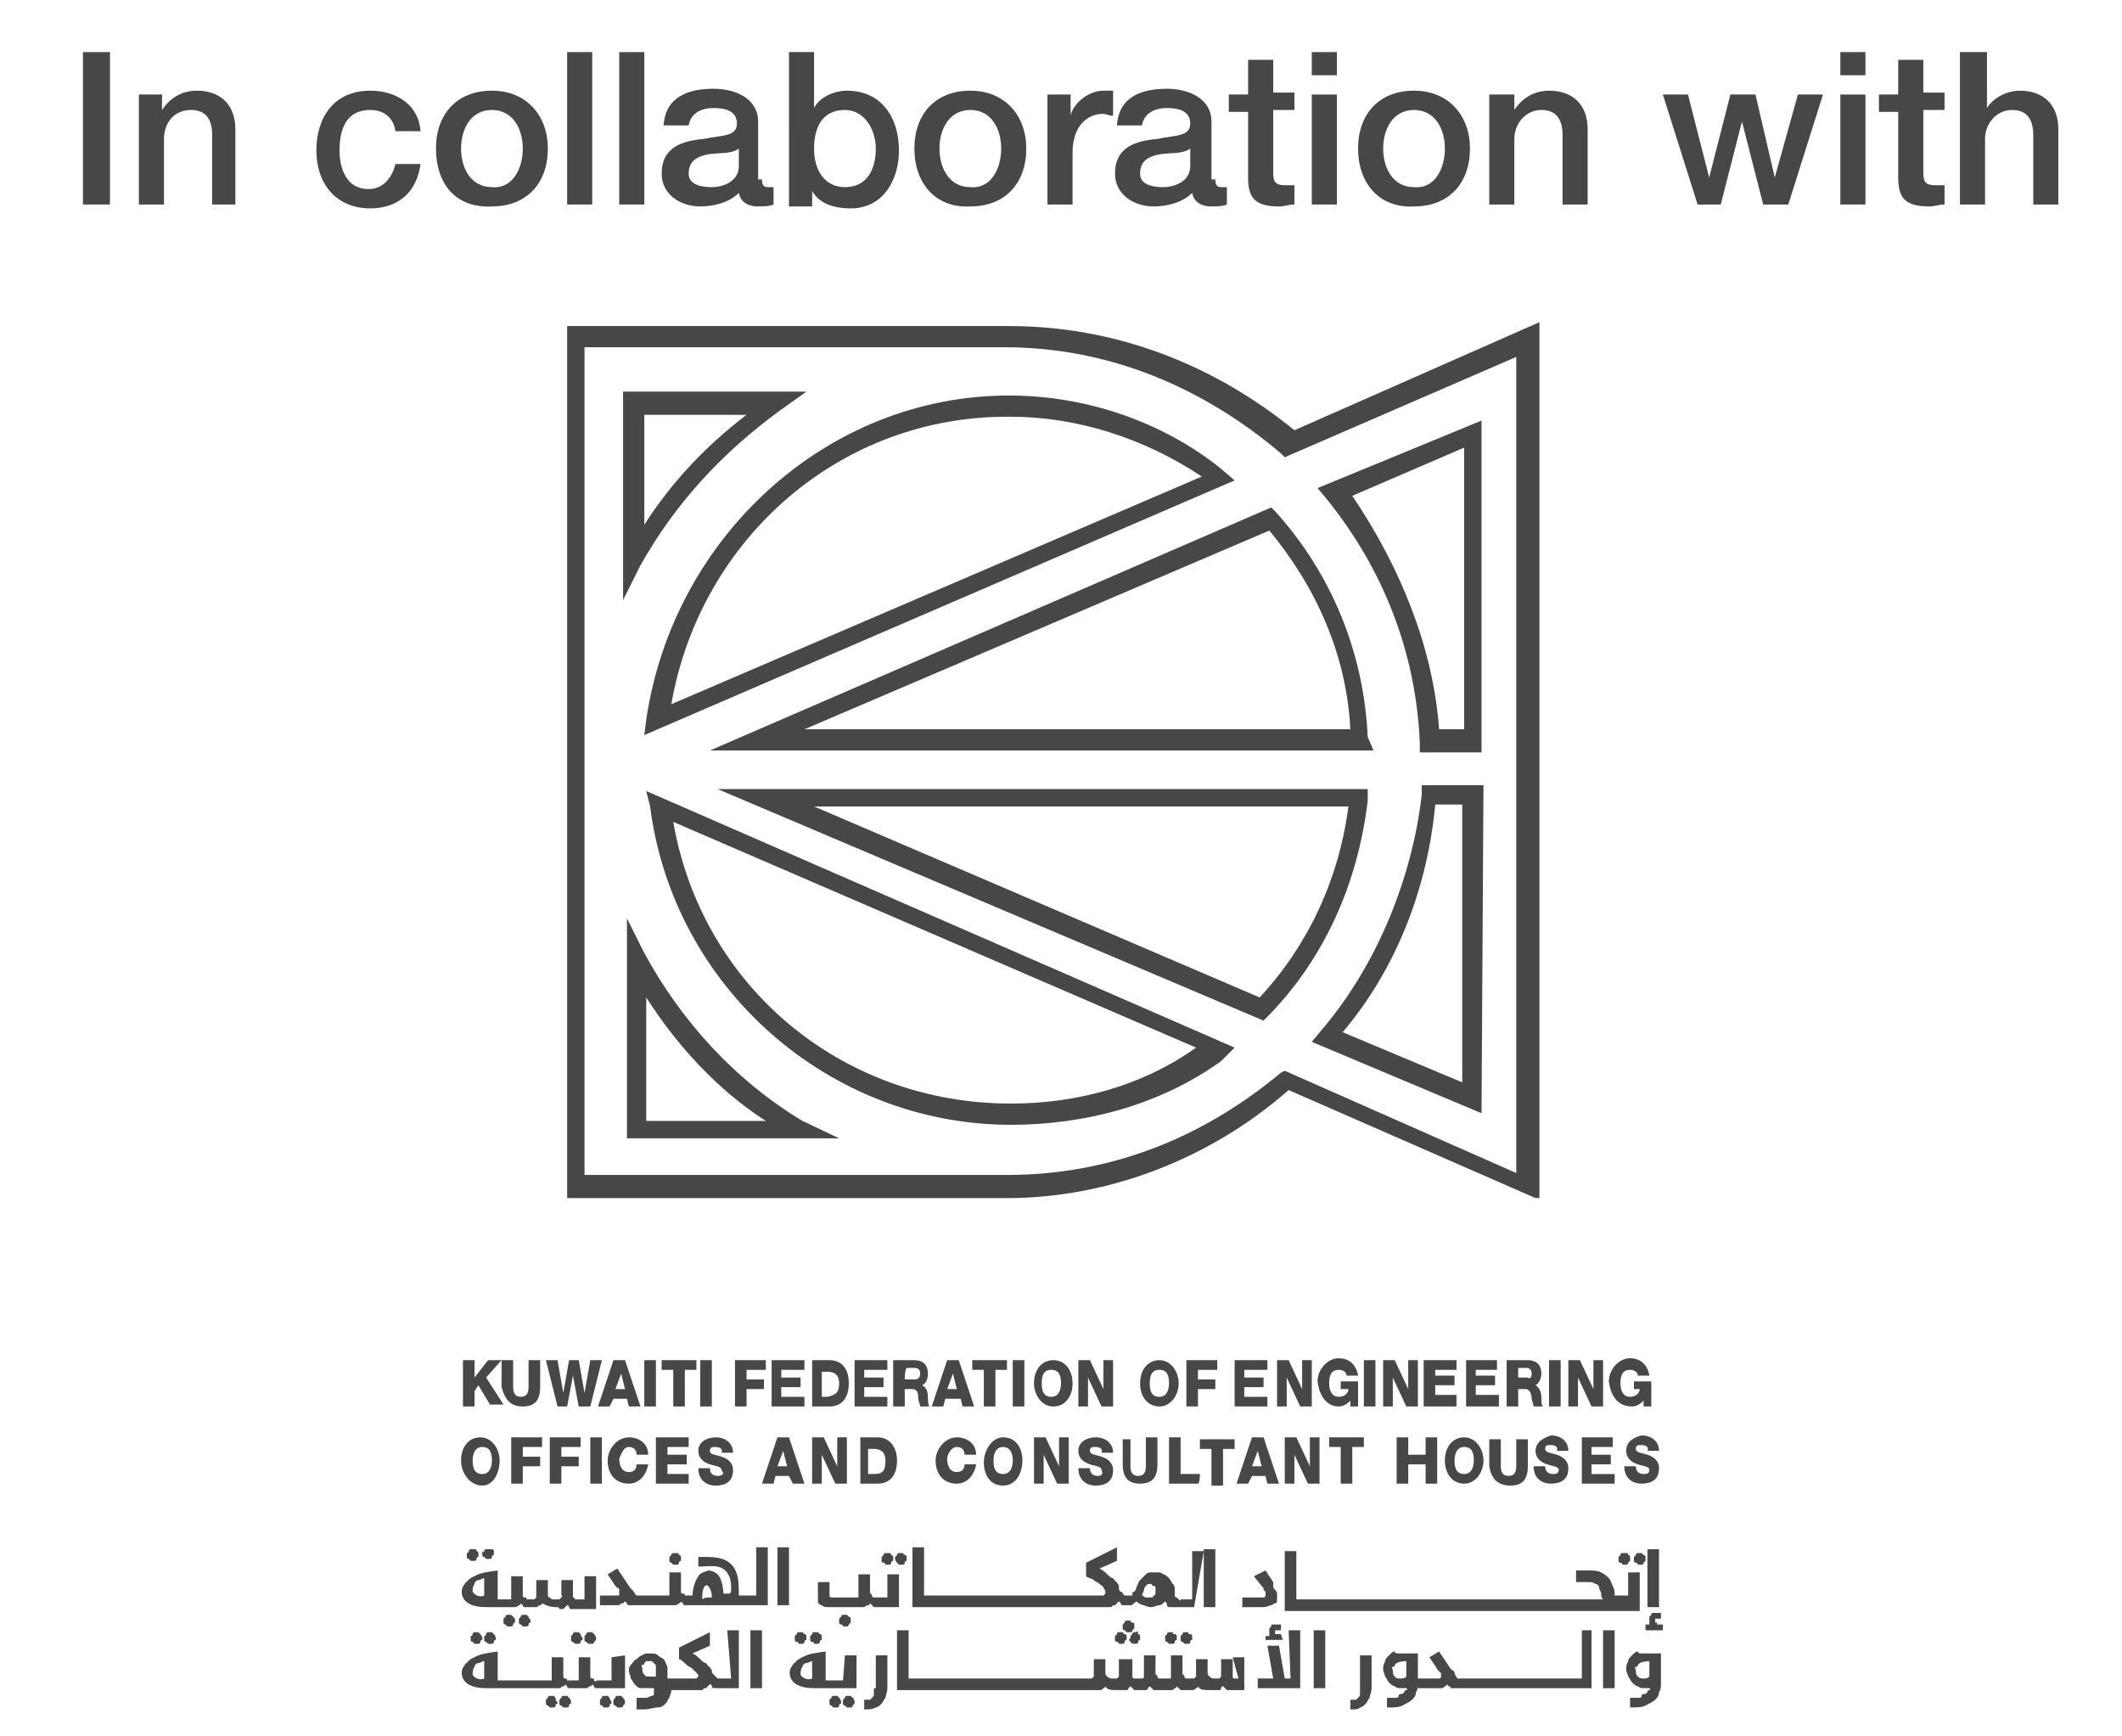
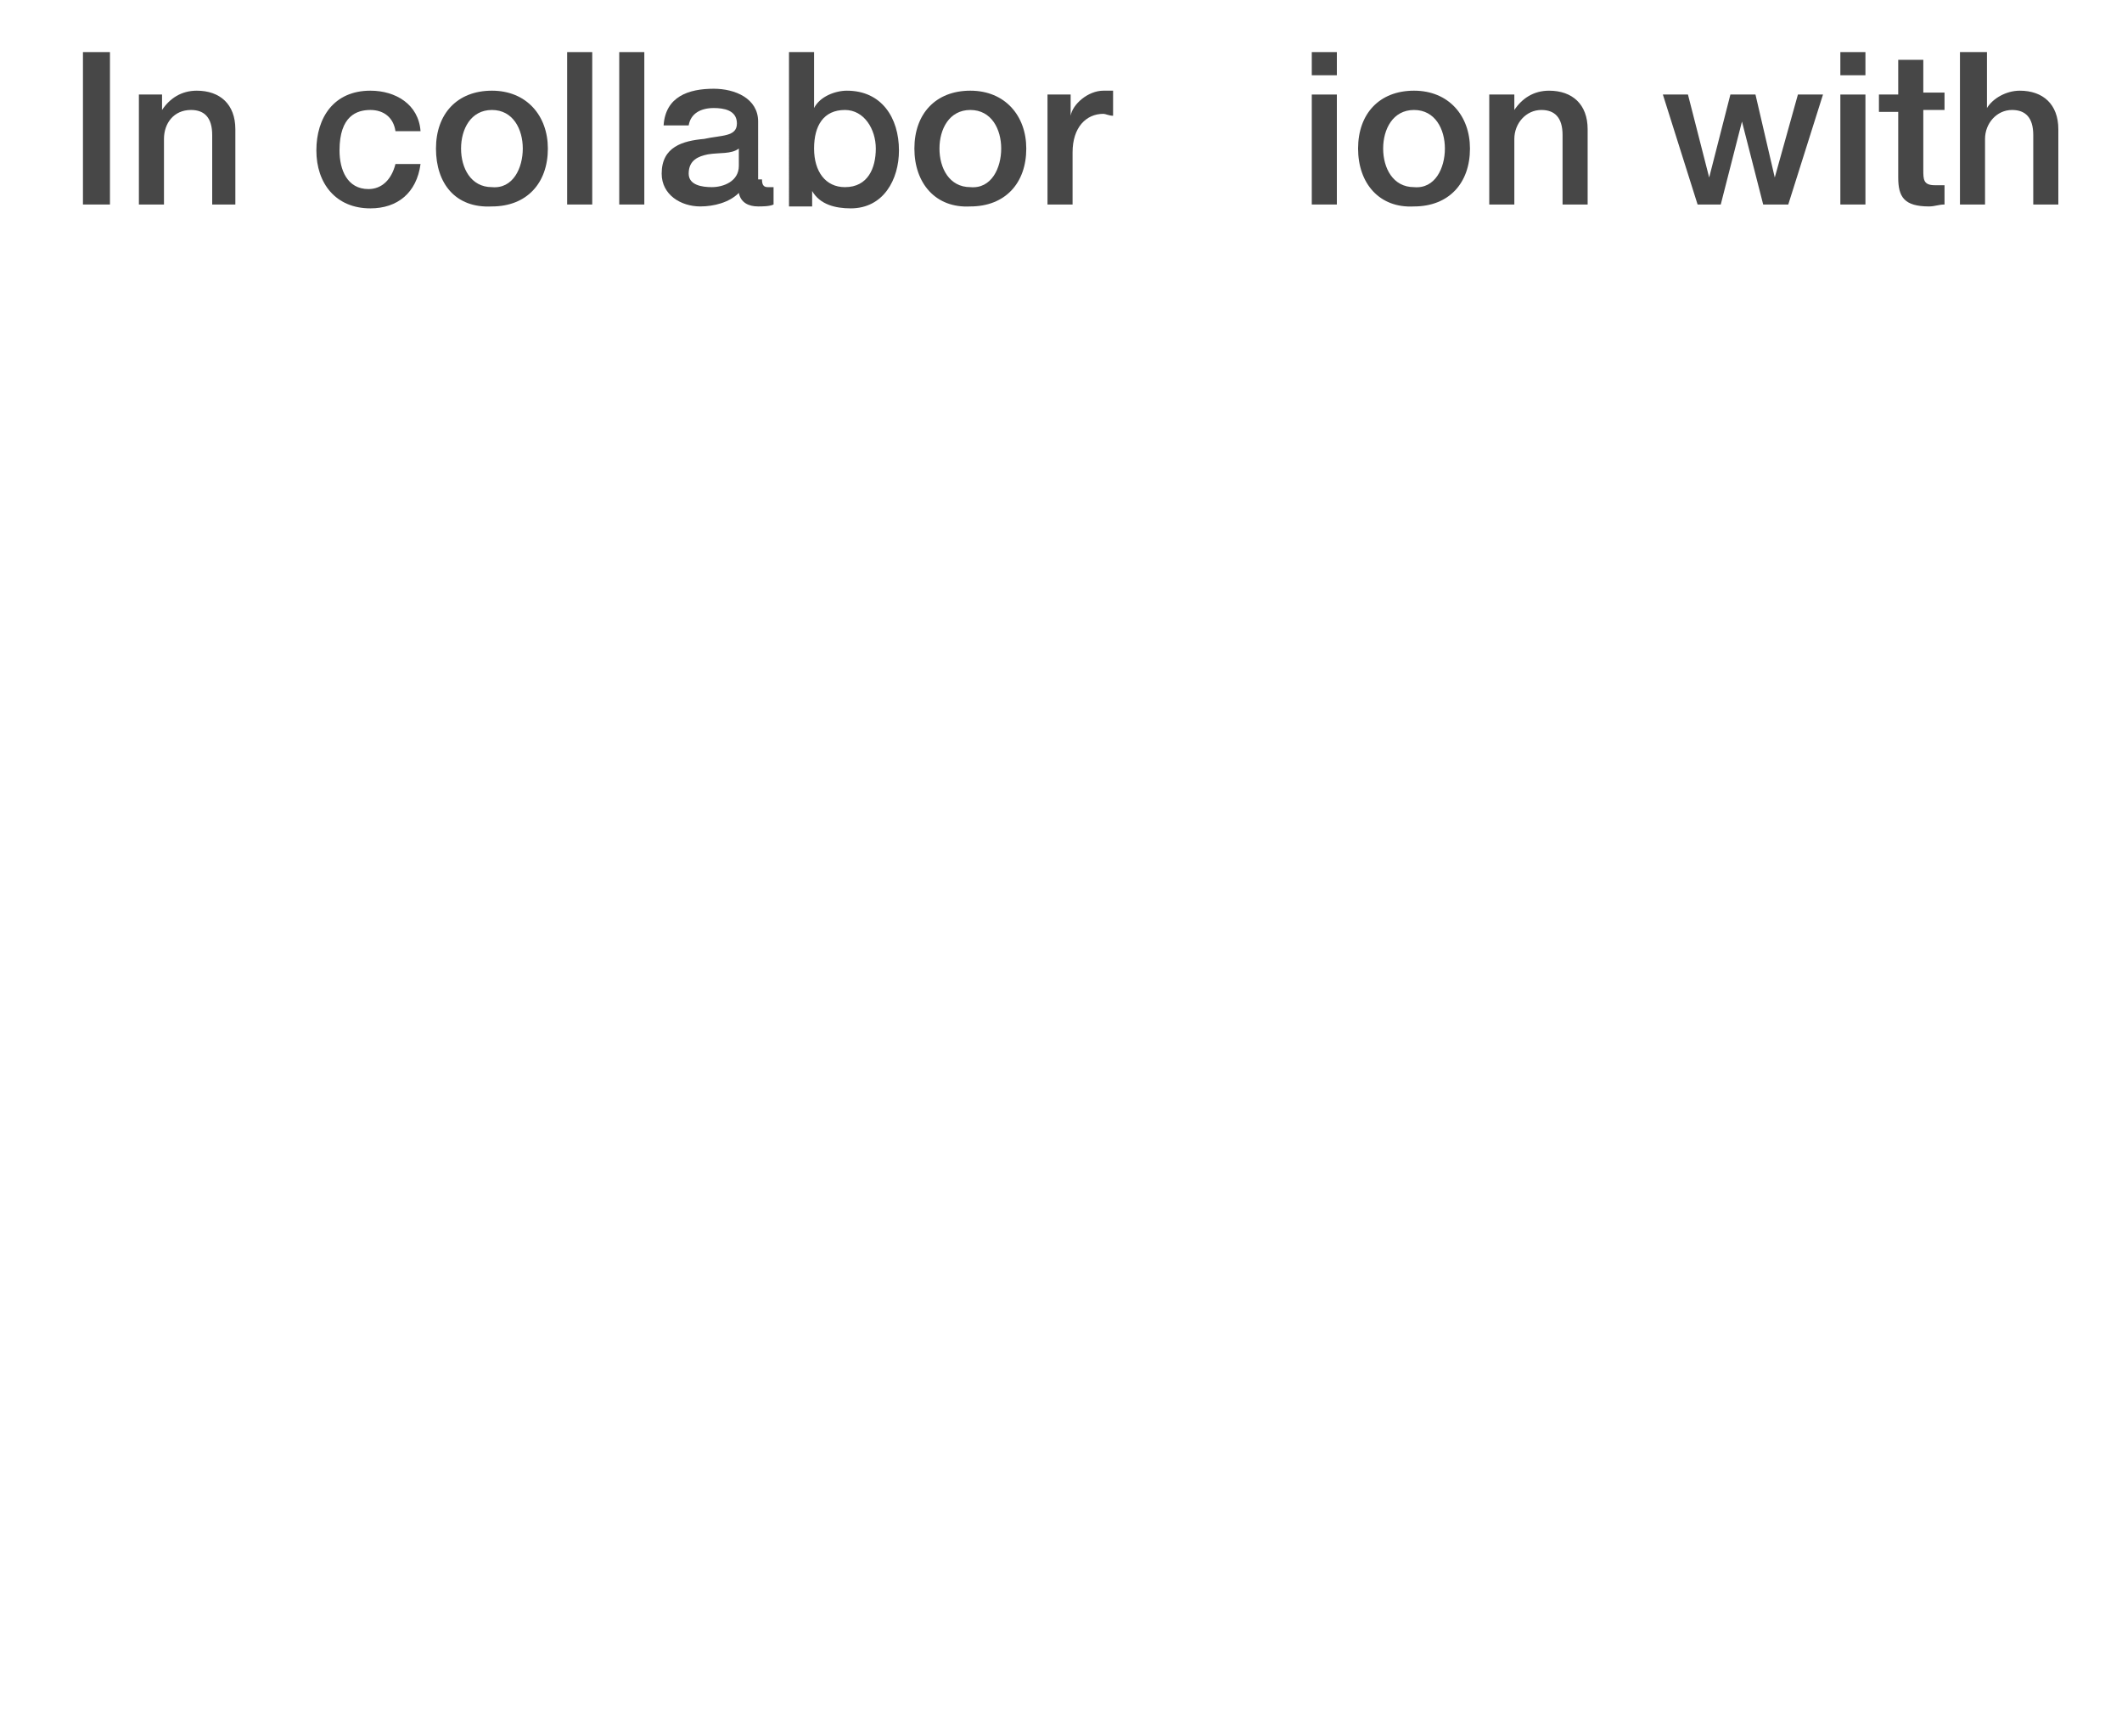
<svg xmlns="http://www.w3.org/2000/svg" version="1.1" id="Layer_1" x="0px" y="0px" viewBox="0 0 110 90" style="enable-background:new 0 0 110 90;" xml:space="preserve">
  <style type="text/css">
	.st0{fill:#474748;}
	.st1{fill:#474747;}
</style>
-   <path class="st0" d="M24.5,72.9H24v-2.4h0.6v0.9l0.7-0.9h0.7l-0.8,0.9l0.9,1.4h-0.7l-0.6-1l-0.2,0.3V72.9z M27.1,72.9  c0.6,0,0.9-0.3,0.9-1v-1.4h-0.6v1.4c0,0.3-0.1,0.5-0.4,0.5s-0.4-0.2-0.4-0.5v-1.4h-0.6v1.4C26.2,72.6,26.5,72.9,27.1,72.9z   M29.4,72.9l0.3-1.6h0l0.3,1.6h0.6l0.6-2.4h-0.6l-0.3,1.7h0L30,70.5h-0.5l-0.3,1.7h0l-0.3-1.7h-0.6l0.6,2.4H29.4z M31.6,72.9h-0.6  l0.8-2.4h0.6l0.8,2.4h-0.6l-0.1-0.4h-0.7L31.6,72.9z M31.9,72h0.5l-0.2-0.8h0L31.9,72z M34,70.5h-0.6v2.4H34  C34,72.9,34,70.5,34,70.5z M36.1,70.5h-1.8V71h0.6v1.9h0.6V71h0.6V70.5z M36.9,70.5h-0.6v2.4h0.6V70.5z M39.7,71v-0.5h-1.6v2.4h0.6  V72h0.9v-0.5h-0.9V71L39.7,71C39.7,71,39.7,71,39.7,71z M41.7,71v-0.5H40v2.4h1.7v-0.5h-1.2v-0.5h1v-0.5h-1V71L41.7,71L41.7,71z   M44,71.7c0,0.8-0.4,1.2-1,1.2h-0.9v-2.4H43C43.6,70.5,44,70.9,44,71.7z M43.5,71.7c0-0.4-0.2-0.6-0.6-0.6h-0.3v1.3h0.3  C43.3,72.3,43.5,72.2,43.5,71.7z M46,71v-0.5h-1.7v2.4H46v-0.5h-1.2v-0.5h1v-0.5h-1V71L46,71L46,71z M47.3,72h-0.4v0.9h-0.6v-2.4  h1.1c0.4,0,0.7,0.2,0.7,0.7c0,0.3-0.1,0.5-0.3,0.6v0c0.2,0.1,0.3,0.3,0.3,0.6c0,0.1,0,0.5,0.1,0.5h-0.5c0-0.1-0.1-0.3-0.1-0.4  C47.6,72.3,47.6,72,47.3,72z M46.9,71.5h0.5c0.2,0,0.3-0.1,0.3-0.3c0-0.2-0.1-0.3-0.3-0.3h-0.4C46.9,71,46.9,71.5,46.9,71.5z   M49.7,70.5l0.8,2.4h-0.6l-0.1-0.4H49l-0.1,0.4h-0.6l0.8-2.4H49.7z M49.6,72l-0.2-0.8h0L49.1,72H49.6z M50.4,71H51v1.9h0.6V71h0.6  v-0.5h-1.8V71z M53.1,70.5h-0.6v2.4h0.6V70.5z M55.6,71.7c0,0.7-0.4,1.2-1,1.2s-1-0.6-1-1.2c0-0.7,0.4-1.2,1-1.2S55.6,71,55.6,71.7z   M55,71.7c0-0.4-0.1-0.7-0.5-0.7S54,71.3,54,71.7c0,0.4,0.1,0.7,0.5,0.7S55,72,55,71.7z M57.2,72L57.2,72l-0.7-1.5h-0.6v2.4h0.5  v-1.5h0l0.7,1.5h0.6v-2.4h-0.5L57.2,72L57.2,72z M59.1,71.7c0-0.7,0.4-1.2,1-1.2s1,0.6,1,1.2s-0.4,1.2-1,1.2S59.1,72.4,59.1,71.7z   M59.6,71.7c0,0.4,0.1,0.7,0.5,0.7s0.5-0.4,0.5-0.7c0-0.4-0.1-0.7-0.5-0.7S59.6,71.3,59.6,71.7z M63,71.5h-0.9V71h1v-0.5h-1.6v2.4  h0.6V72H63C63,72,63,71.5,63,71.5z M65.7,71v-0.5h-1.7v2.4h1.7v-0.5h-1.2v-0.5h1v-0.5h-1V71L65.7,71L65.7,71z M66.7,71.4L66.7,71.4  l0.7,1.5H68v-2.4h-0.5V72h0l-0.7-1.5h-0.6v2.4h0.5L66.7,71.4L66.7,71.4z M69.4,72.9c0.2,0,0.4-0.1,0.6-0.3l0,0.3h0.4v-1.3h-0.9V72  h0.4c0,0.2-0.2,0.4-0.5,0.4c-0.4,0-0.5-0.4-0.5-0.7c0-0.4,0.1-0.7,0.5-0.7c0.2,0,0.4,0.1,0.4,0.3h0.6c-0.1-0.6-0.5-0.9-1-0.9  c-0.6,0-1.1,0.6-1.1,1.2C68.4,72.4,68.8,72.9,69.4,72.9z M71.3,72.9v-2.4h-0.6v2.4L71.3,72.9L71.3,72.9z M73.5,72.9v-2.4H73V72h0  l-0.7-1.5h-0.6v2.4h0.5v-1.5h0l0.7,1.5C73,72.9,73.5,72.9,73.5,72.9z M75.6,72.3h-1.2v-0.5h1v-0.5h-1V71h1.1v-0.5h-1.7v2.4h1.7V72.3  z M77.7,72.3h-1.2v-0.5h1v-0.5h-1V71h1.1v-0.5H76v2.4h1.7V72.3z M79.6,71.8L79.6,71.8c0.2,0.1,0.3,0.4,0.3,0.6c0,0.1,0,0.5,0.1,0.5  h-0.5c0-0.1-0.1-0.3-0.1-0.4c0-0.2-0.1-0.5-0.3-0.5h-0.4v0.9h-0.6v-2.4h1.1c0.4,0,0.7,0.2,0.7,0.7C79.9,71.4,79.8,71.7,79.6,71.8z   M79.4,71.2c0-0.2-0.1-0.3-0.3-0.3h-0.4v0.5h0.5C79.3,71.5,79.4,71.4,79.4,71.2z M80.9,70.5h-0.6v2.4h0.6V70.5z M81.8,71.4  L81.8,71.4l0.7,1.5h0.6v-2.4h-0.5V72h0l-0.7-1.5h-0.6v2.4h0.5L81.8,71.4L81.8,71.4z M84.6,72.9c0.2,0,0.4-0.1,0.6-0.3l0,0.3h0.4  v-1.3h-0.9V72H85c0,0.2-0.2,0.4-0.5,0.4c-0.4,0-0.5-0.4-0.5-0.7c0-0.4,0.1-0.7,0.5-0.7c0.2,0,0.4,0.1,0.4,0.3h0.6  c-0.1-0.6-0.5-0.9-1-0.9c-0.6,0-1.1,0.6-1.1,1.2C83.5,72.4,83.9,72.9,84.6,72.9z M23.9,75.7c0-0.7,0.4-1.2,1-1.2s1,0.6,1,1.2  S25.6,77,25,77S23.9,76.4,23.9,75.7z M24.5,75.7c0,0.4,0.1,0.7,0.5,0.7s0.5-0.4,0.5-0.7c0-0.4-0.1-0.7-0.5-0.7  C24.6,75,24.5,75.4,24.5,75.7z M28.1,75v-0.5h-1.6v2.4h0.6V76h0.9v-0.5h-0.9V75L28.1,75L28.1,75z M30.1,75v-0.5h-1.6v2.4h0.6V76H30  v-0.5h-0.9V75L30.1,75L30.1,75z M30.6,76.9h0.6v-2.4h-0.6V76.9z M32.6,75c0.2,0,0.4,0.1,0.4,0.4h0.6c0-0.6-0.5-0.9-1-0.9  c-0.6,0-1.1,0.6-1.1,1.2c0,0.7,0.4,1.2,1.1,1.2c0.5,0,0.9-0.4,1-1h-0.6c0,0.3-0.2,0.4-0.4,0.4c-0.4,0-0.5-0.4-0.5-0.7  C32.2,75.4,32.3,75,32.6,75z M35.8,76.4h-1.2v-0.5h1v-0.5h-1V75h1.1v-0.5h-1.7v2.4h1.7V76.4z M37.2,76.5c-0.2,0-0.4-0.1-0.4-0.4  h-0.6c0,0.6,0.4,0.9,0.9,0.9c0.5,0,0.9-0.2,0.9-0.8c0-0.4-0.3-0.6-0.6-0.7c-0.3-0.1-0.6-0.1-0.6-0.3c0-0.2,0.1-0.2,0.3-0.2  c0.2,0,0.4,0.1,0.3,0.3h0.6c0-0.5-0.4-0.8-0.9-0.8c-0.4,0-0.9,0.2-0.9,0.7c0,0.4,0.3,0.6,0.6,0.7c0.3,0.1,0.6,0.1,0.6,0.3  C37.6,76.4,37.4,76.5,37.2,76.5z M40.9,76.5h-0.7l-0.1,0.4h-0.6l0.8-2.4h0.6l0.8,2.4h-0.6L40.9,76.5z M40.8,76l-0.2-0.8h0L40.3,76  H40.8z M42.6,75.4L42.6,75.4l0.7,1.5h0.6v-2.4h-0.5V76h0l-0.7-1.5h-0.6v2.4h0.5V75.4z M46.5,75.7c0,0.8-0.4,1.2-1,1.2h-0.9v-2.4h0.9  C46.1,74.5,46.5,75,46.5,75.7z M45.9,75.7c0-0.4-0.2-0.6-0.6-0.6h-0.3v1.3h0.3C45.8,76.4,45.9,76.2,45.9,75.7z M49.6,75  c0.2,0,0.4,0.1,0.4,0.4h0.6c0-0.6-0.5-0.9-1-0.9c-0.6,0-1.1,0.6-1.1,1.2c0,0.7,0.4,1.2,1.1,1.2c0.5,0,0.9-0.4,1-1h-0.6  c0,0.3-0.2,0.4-0.4,0.4c-0.4,0-0.5-0.4-0.5-0.7C49.1,75.4,49.3,75,49.6,75z M52,74.5c0.7,0,1,0.6,1,1.2S52.7,77,52,77s-1-0.6-1-1.2  S51.4,74.5,52,74.5z M52,75c-0.4,0-0.5,0.4-0.5,0.7c0,0.4,0.1,0.7,0.5,0.7s0.5-0.4,0.5-0.7S52.4,75,52,75z M54.9,76L54.9,76  l-0.7-1.5h-0.6v2.4h0.5v-1.5h0l0.7,1.5h0.6v-2.4h-0.5V76z M56.9,76.5c-0.2,0-0.4-0.1-0.4-0.4h-0.6c0,0.6,0.4,0.9,0.9,0.9  c0.5,0,0.9-0.2,0.9-0.8c0-0.4-0.3-0.6-0.6-0.7c-0.3-0.1-0.6-0.1-0.6-0.3c0-0.2,0.1-0.2,0.3-0.2c0.2,0,0.4,0.1,0.3,0.3h0.6  c0-0.5-0.4-0.8-0.9-0.8c-0.4,0-0.9,0.2-0.9,0.7c0,0.4,0.3,0.6,0.6,0.7c0.3,0.1,0.6,0.1,0.6,0.3C57.2,76.4,57.1,76.5,56.9,76.5z   M58.2,74.5v1.4c0,0.7,0.3,1,0.9,1s0.9-0.3,0.9-1v-1.4h-0.6V76c0,0.3-0.1,0.5-0.4,0.5s-0.4-0.2-0.4-0.5v-1.4H58.2z M62.2,76.4h-1  v-1.9h-0.6v2.4h1.5C62.2,76.9,62.2,76.4,62.2,76.4z M63.3,75.1H64v-0.5h-1.8v0.5h0.6v1.9h0.6V75.1z M64.7,76.9h-0.6l0.8-2.4h0.6  l0.8,2.4h-0.6l-0.1-0.4h-0.7L64.7,76.9z M64.9,76h0.5l-0.2-0.8h0L64.9,76z M67.1,75.4L67.1,75.4l0.7,1.5h0.6v-2.4h-0.5V76h0  l-0.7-1.5h-0.6v2.4h0.5L67.1,75.4L67.1,75.4z M70.1,76.9v-1.9h0.6v-0.5h-1.8v0.5h0.6v1.9H70.1z M74.5,76.9v-2.4h-0.6v0.9H73v-0.9  h-0.6v2.4H73v-1h0.9v1H74.5z M74.9,75.7c0-0.7,0.4-1.2,1-1.2s1,0.6,1,1.2s-0.4,1.2-1,1.2S74.9,76.4,74.9,75.7z M75.4,75.7  c0,0.4,0.1,0.7,0.5,0.7s0.5-0.4,0.5-0.7c0-0.4-0.1-0.7-0.5-0.7C75.5,75,75.4,75.4,75.4,75.7z M78.3,77c0.6,0,0.9-0.3,0.9-1v-1.4  h-0.6V76c0,0.3-0.1,0.5-0.4,0.5s-0.4-0.2-0.4-0.5v-1.4h-0.6v1.4C77.3,76.6,77.6,77,78.3,77z M79.6,75.2c0,0.4,0.3,0.6,0.6,0.7  c0.3,0.1,0.6,0.1,0.6,0.3c0,0.2-0.2,0.2-0.3,0.2c-0.2,0-0.4-0.1-0.4-0.4h-0.6c0,0.6,0.4,0.9,0.9,0.9c0.5,0,0.9-0.2,0.9-0.8  c0-0.4-0.3-0.6-0.6-0.7c-0.3-0.1-0.6-0.1-0.6-0.3c0-0.2,0.1-0.2,0.3-0.2c0.2,0,0.4,0.1,0.3,0.3h0.6c0-0.5-0.4-0.8-0.9-0.8  C80.1,74.5,79.6,74.7,79.6,75.2z M83.6,75v-0.5H82v2.4h1.7v-0.5h-1.2v-0.5h1v-0.5h-1V75L83.6,75L83.6,75z M84.3,75.2  c0,0.4,0.3,0.6,0.6,0.7c0.3,0.1,0.6,0.1,0.6,0.3c0,0.2-0.2,0.2-0.3,0.2c-0.2,0-0.4-0.1-0.4-0.4h-0.6c0,0.6,0.4,0.9,0.9,0.9  c0.5,0,0.9-0.2,0.9-0.8c0-0.4-0.3-0.6-0.6-0.7c-0.3-0.1-0.6-0.1-0.6-0.3c0-0.2,0.1-0.2,0.3-0.2c0.2,0,0.4,0.1,0.3,0.3H86  c0-0.5-0.4-0.8-0.9-0.8C84.7,74.5,84.3,74.7,84.3,75.2z M52.3,20.5c3.9,0,7.9,1.3,11,3.8l0.7,0.6L33.4,38.1l0.1-0.8  C34.9,27.8,42.9,20.5,52.3,20.5z M34.8,36.5l27.5-11.8c-3-2-6.5-3.1-9.9-3.1C43.6,21.5,36.3,27.9,34.8,36.5z M41.6,58.1l1.9,0.9h-11  V47.6l0.9,1.8C35.3,52.9,38.1,56,41.6,58.1z M39.7,58.1c-2.5-1.6-4.6-3.9-6.2-6.4v6.4C33.4,58.1,39.7,58.1,39.7,58.1z M52.2,62.1  H29.4V16.9h22.9c5.4,0,10.5,1.9,14.8,5.4l12.7-5.6v45.4h-0.2l-12.8-5.6C62.7,60.1,57.4,62.1,52.2,62.1z M30.3,60.9h21.9  c5.2,0,10-1.8,14.2-5.3l0.2-0.1l12,5.3V18.5l-12,5.2l-0.2-0.2c-4-3.4-8.9-5.5-14.3-5.5H30.3V60.9z M36.8,38.9l29.1-12.6l0.2,0.2  c2.9,3.2,4.6,7.3,4.8,11.7l0.3,0.7L36.8,38.9L36.8,38.9z M65.8,27.5L41.7,37.8H70C69.8,33.9,68.2,30.4,65.8,27.5z M33.2,29.3  l-0.9,1.8V20.3h9.5l-1.4,1C37.4,23.5,35,26.1,33.2,29.3z M33.4,27.2c1.4-2.2,3.2-4.1,5.3-5.7h-5.3V27.2z M33.5,41L64,54.3L63.3,55  c-3.2,2.3-7.1,3.3-10.9,3.3c-9.4,0-17.5-7.1-18.7-16.5L33.5,41z M34.9,42.6c1.5,8.6,8.8,14.6,17.5,14.6c3.4,0,6.8-0.9,9.6-2.9  L34.9,42.6z M70.9,41.5c-0.5,4.2-2.2,8.2-5.3,11.3l-0.1,0.1l-28.3-12h33.7V41.5z M69.9,41.8H42.2l23.1,9.9  C67.8,49,69.4,45.6,69.9,41.8z M68.8,25.9l-0.5-0.6l8.5-3.5v17.2h-3.2v-0.5C73.4,33.8,71.7,29.5,68.8,25.9z M70.1,25.7  c2.5,3.7,4.2,7.9,4.5,12.1h1.3V23.2L70.1,25.7z M73.7,40.7h3.2l-0.1,17L68,54l0.5-0.6c2.9-3.4,4.7-7.9,5.2-12.2L73.7,40.7L73.7,40.7  z M74.4,41.7c-0.4,4.3-2,8.5-4.8,11.8l6.2,2.6V41.7H74.4z M85.2,85.7c0.2,0,0.9,0,0.9,0s0,0.9,0,1v0.5c0,0.2,0,0.4-0.1,0.5  c0,0.2-0.1,0.3-0.2,0.4s-0.3,0.2-0.5,0.3s-0.4,0.1-0.7,0.1h-0.1V88h0.1c0.1,0,0.2,0,0.3,0c0.1,0,0.2,0,0.2-0.1s0.1-0.1,0.2-0.1  c0,0,0.1-0.1,0.1-0.1c0,0,0-0.1,0.1-0.1s0-0.1,0-0.1c-0.1,0-0.2,0-0.3,0c-0.1,0-0.2,0-0.3-0.1c-0.1,0-0.2-0.1-0.3-0.2  c-0.1-0.1-0.1-0.2-0.2-0.3c0-0.1-0.1-0.2-0.1-0.4c0-0.1,0-0.2,0.1-0.4c0-0.1,0.1-0.2,0.2-0.3c0.1-0.1,0.2-0.2,0.3-0.2  C84.9,85.7,85,85.7,85.2,85.7z M85,86.2c0,0-0.1,0.1-0.1,0.1c0,0,0,0.1-0.1,0.1s0,0.1,0,0.2c0,0.1,0,0.2,0.1,0.3  C85,87,85.1,87,85.2,87c0.1,0,0.2,0,0.3-0.1v-0.3c0-0.1,0-0.5,0-0.5S85.2,86.1,85,86.2z M72.6,85.7c0.2,0,0.9,0,0.9,0s0,0.9,0,1v0.5  c0,0.2,0,0.4-0.1,0.5c0,0.2-0.1,0.3-0.2,0.4s-0.3,0.2-0.5,0.3s-0.4,0.1-0.7,0.1h-0.1V88H72c0.1,0,0.2,0,0.3,0c0.1,0,0.2,0,0.2-0.1  s0.1-0.1,0.2-0.1c0,0,0.1-0.1,0.1-0.1c0,0,0-0.1,0.1-0.1s0-0.1,0-0.1c-0.1,0-0.2,0-0.3,0c-0.1,0-0.2,0-0.3-0.1  c-0.1,0-0.2-0.1-0.3-0.2c-0.1-0.1-0.1-0.2-0.2-0.3c0-0.1-0.1-0.2-0.1-0.4c0-0.1,0-0.2,0.1-0.4c0-0.1,0.1-0.2,0.2-0.3  c0.1-0.1,0.2-0.2,0.3-0.2C72.3,85.7,72.4,85.7,72.6,85.7z M72.4,86.2c0,0-0.1,0.1-0.1,0.1c0,0,0,0.1-0.1,0.1s0,0.1,0,0.2  c0,0.1,0,0.2,0.1,0.3c0.1,0.1,0.1,0.1,0.3,0.1c0.1,0,0.2,0,0.3-0.1v-0.3c0-0.1,0-0.5,0-0.5S72.6,86.1,72.4,86.2z M83.1,87.5h0.6v-3  h-0.6V87.5z M82,87h-0.5h-0.7h-0.7h-0.7h-0.7h-0.7h-0.7h-0.7h-0.7h-0.2c0,0-0.1,0-0.1,0c0,0-0.1,0-0.1-0.1c0,0-0.1-0.1-0.1-0.2  c0-0.1-0.1-0.1-0.2-0.2l-0.6-0.9l-0.5,0.3l0.4,0.6c0,0.1,0.1,0.1,0.1,0.1c0,0,0,0.1,0.1,0.1c0,0,0,0,0,0.1c0,0,0,0,0,0.1  c0,0,0,0.1-0.1,0.1c0,0-0.1,0-0.2,0h-0.9v0.5h0.8c0.1,0,0.1,0,0.2,0c0.1,0,0.1,0,0.2,0c0.1,0,0.1,0,0.2-0.1c0.1,0,0.1-0.1,0.1-0.1  c0,0,0.1,0.1,0.1,0.1s0.1,0,0.1,0.1c0,0,0.1,0,0.1,0c0,0,0.1,0,0.1,0h0.2h0.2h0.7h0.7h0.7h0.7h0.7h0.7h0.7h0.7h1.1v-3H82  C82,84.5,82,87,82,87z M70.5,87.5c0,0.1,0,0.2,0,0.3c0,0.1,0,0.1-0.1,0.2c0,0-0.1,0.1-0.1,0.1c-0.1,0-0.1,0-0.2,0H70v0.5h0.1  c0.2,0,0.3,0,0.4-0.1c0.1,0,0.2-0.1,0.3-0.2c0.1-0.1,0.1-0.2,0.2-0.3c0-0.1,0.1-0.3,0.1-0.5v-1.7h-0.6L70.5,87.5  C70.5,87.5,70.5,87.5,70.5,87.5z M68.1,87.5h0.6v-3h-0.6V87.5z M66.4,84.7h-0.2c-0.1,0-0.1,0-0.1,0s0-0.1,0-0.1s0-0.1,0-0.1  c0,0,0.1,0,0.1,0c0,0,0.1,0,0.2,0v-0.3c0,0-0.1,0-0.1,0c0,0-0.1,0-0.1,0c-0.1,0-0.1,0-0.2,0s-0.1,0-0.1,0.1c0,0-0.1,0.1-0.1,0.1  c0,0.1,0,0.1,0,0.2c0,0,0,0.1,0,0.1c0,0,0,0.1,0,0.1h-0.2V85h0.9L66.4,84.7L66.4,84.7L66.4,84.7z M66.9,87h-0.3l-0.3-1.7h-0.6  l0.3,1.7h-0.8v0.5h2.2v-3h-0.6L66.9,87L66.9,87z M64.2,87h-0.1C64,87,64,87,64,87c0,0-0.1,0-0.1-0.1s0-0.1,0-0.1s0-0.1,0-0.1v-0.7  h-0.6v0.8c0,0,0,0.1,0,0.1c0,0,0,0-0.1,0.1c0,0-0.1,0-0.1,0c0,0-0.1,0-0.1,0c-0.1,0-0.2,0-0.3-0.1c-0.1-0.1-0.1-0.1-0.1-0.2v-0.7H62  v0.8c0,0,0,0.1,0,0.1c0,0,0,0-0.1,0.1c0,0-0.1,0-0.1,0c0,0-0.1,0-0.1,0c-0.1,0-0.1,0-0.2,0c0,0-0.1,0-0.1-0.1c0,0,0-0.1-0.1-0.1  c0,0,0-0.1,0-0.1v-0.9h-0.6v1c0,0.1,0,0.1,0,0.1c0,0,0,0.1,0,0.1c0,0-0.1,0-0.1,0c0,0-0.1,0-0.1,0h-0.5c-0.1,0,0.2,0,0.1,0  c0,0-0.1,0-0.1-0.1c0,0,0-0.1-0.1-0.1c0,0,0-0.1,0-0.1v-0.9h-0.6v1c0,0,0,0.1,0,0.1c0,0,0,0.1-0.1,0.1c0,0,0,0-0.1,0  c0,0-0.1,0-0.1,0c-0.1,0-0.1,0-0.2,0c0,0-0.1,0-0.1-0.1s0-0.1,0-0.1s0-0.1,0-0.1v-0.7H58v0.8c0,0,0,0.1,0,0.1s0,0-0.1,0.1  c0,0-0.1,0-0.1,0c0,0-0.1,0-0.1,0c-0.1,0-0.2,0-0.3-0.1c-0.1-0.1-0.1-0.1-0.1-0.2v-0.7h-0.6v0.8c0,0,0,0.1,0,0.1c0,0,0,0-0.1,0.1  c0,0-0.1,0-0.1,0c0,0-0.1,0-0.2,0h-1.8H54h-0.7h-0.7h-0.7h-0.7h-0.7h-0.7h-1.7h-0.7h0h-0.1c0,0-0.1,0-0.1,0c0,0,0,0-0.1,0  c0,0,0,0,0-0.1c0,0,0-0.1,0-0.1v-2.3h-0.6v2.3v0.1v0.7h0.7h0h0.1h0h0.7h1.7h0.7h0.7h0.7h0.7h0.7H54h0.7h1.8c0.1,0,0.2,0,0.3,0  c0.1,0,0.2,0,0.2,0c0.1,0,0.1,0,0.2-0.1c0.1,0,0.1-0.1,0.1-0.1c0.1,0.2,0.3,0.2,0.7,0.2c0.1,0,0.1,0,0.2,0c0.1,0,0.1,0,0.2,0  c0,0,0.1,0,0.1-0.1c0,0,0.1-0.1,0.1-0.1c0,0,0.1,0.1,0.1,0.1s0.1,0.1,0.1,0.1s0.1,0,0.2,0c0.1,0,0.1,0,0.2,0c0,0,0.1,0,0.1,0  c0,0,0.1,0,0.1,0s0.1,0,0.1-0.1c0,0,0.1-0.1,0.1-0.1c0,0,0.1,0.1,0.1,0.1c0,0,0.1,0.1,0.1,0.1s0.1,0,0.1,0c0,0-0.2,0-0.2,0h0.6  c0.1,0,0.1,0,0.2,0s0.1,0,0.2,0c0.1,0,0.1,0,0.2-0.1c0.1,0,0.1-0.1,0.1-0.1c0,0,0.1,0.1,0.1,0.1c0,0,0.1,0.1,0.1,0.1  c0,0,0.1,0,0.1,0c0,0,0.1,0,0.1,0c0.1,0,0.2,0,0.2,0c0.1,0,0.2,0,0.2,0c0.1,0,0.1,0,0.2-0.1c0.1,0,0.1-0.1,0.1-0.1  c0.1,0.2,0.3,0.2,0.7,0.2c0.1,0,0.1,0,0.2,0c0.1,0,0.1,0,0.2,0c0,0,0.1,0,0.1-0.1s0.1-0.1,0.1-0.1c0,0,0.1,0.1,0.1,0.1  s0.1,0.1,0.1,0.1s0.1,0,0.2,0c0.1,0,0,0,0,0h0.7v-1.7h-0.6L64.2,87L64.2,87L64.2,87z M61.7,87.5C61.7,87.5,61.7,87.5,61.7,87.5  C61.6,87.5,61.6,87.5,61.7,87.5L61.7,87.5z M60.8,84.6c0,0-0.1,0-0.1,0s-0.1,0-0.1,0c0,0-0.1,0-0.1,0.1c0,0-0.1,0.1-0.1,0.1  s0,0.1,0,0.1c0,0,0,0.1,0,0.1c0,0,0,0.1,0.1,0.1c0,0,0.1,0.1,0.1,0.1s0.1,0,0.1,0s0.1,0,0.1,0c0,0,0.1,0,0.1-0.1s0.1-0.1,0.1-0.1  c0,0,0-0.1,0-0.1s0-0.1,0-0.1c0,0,0-0.1-0.1-0.1C60.8,84.7,60.8,84.7,60.8,84.6z M61.6,84.6c0,0-0.1,0-0.1,0s-0.1,0-0.1,0  c0,0-0.1,0-0.1,0.1c0,0-0.1,0.1-0.1,0.1s0,0.1,0,0.1c0,0,0,0.1,0,0.1c0,0,0,0.1,0.1,0.1c0,0,0.1,0.1,0.1,0.1s0.1,0,0.1,0  s0.1,0,0.1,0c0,0,0.1,0,0.1-0.1s0.1-0.1,0.1-0.1c0,0,0-0.1,0-0.1s0-0.1,0-0.1c0,0,0-0.1-0.1-0.1C61.6,84.7,61.6,84.7,61.6,84.6z   M58.6,84.6c0,0,0.1,0,0.1-0.1c0,0,0.1-0.1,0.1-0.1c0,0,0-0.1,0-0.1c0,0,0-0.1,0-0.1c0,0,0-0.1-0.1-0.1S58.6,84,58.6,84  s-0.1,0-0.1,0c0,0-0.1,0-0.1,0c0,0-0.1,0-0.1,0.1c0,0-0.1,0.1-0.1,0.1c0,0,0,0.1,0,0.1s0,0.1,0,0.1c0,0,0,0.1,0.1,0.1  c0,0,0.1,0.1,0.1,0.1c0,0,0.1,0,0.1,0C58.5,84.6,58.6,84.6,58.6,84.6z M58.6,85.1c0,0,0.1,0.1,0.1,0.1s0.1,0,0.1,0s0.1,0,0.1,0  c0,0,0.1,0,0.1-0.1s0.1-0.1,0.1-0.1c0,0,0-0.1,0-0.1s0-0.1,0-0.1c0,0,0-0.1-0.1-0.1S59,84.7,59,84.6s-0.1,0-0.1,0s-0.1,0-0.1,0  c0,0-0.1,0-0.1,0.1c0,0-0.1,0.1-0.1,0.1c0,0,0,0.1,0,0.1C58.5,85,58.5,85,58.6,85.1C58.6,85.1,58.6,85.1,58.6,85.1z M58.2,84.6  c0,0-0.1,0-0.1,0s-0.1,0-0.1,0c0,0-0.1,0-0.1,0.1c0,0-0.1,0.1-0.1,0.1c0,0,0,0.1,0,0.1c0,0,0,0.1,0,0.1c0,0,0,0.1,0.1,0.1  s0.1,0.1,0.1,0.1s0.1,0,0.1,0s0.1,0,0.1,0c0,0,0.1,0,0.1-0.1s0.1-0.1,0.1-0.1c0,0,0-0.1,0-0.1s0-0.1,0-0.1c0,0,0-0.1-0.1-0.1  S58.3,84.7,58.2,84.6z M45.3,87.5c0,0.1,0,0.2,0,0.3c0,0.1,0,0.1-0.1,0.2c0,0-0.1,0.1-0.1,0.1s-0.1,0-0.2,0h-0.1v0.5h0.1  c0.2,0,0.3,0,0.5-0.1c0.1,0,0.2-0.1,0.3-0.2c0.1-0.1,0.1-0.2,0.2-0.3c0-0.1,0.1-0.3,0.1-0.5v-1.7h-0.6V87.5z M44.2,88  c0,0-0.1-0.1-0.1-0.1s-0.1,0-0.1,0s-0.1,0-0.1,0c0,0-0.1,0-0.1,0.1c0,0-0.1,0.1-0.1,0.1s0,0.1,0,0.1c0,0,0,0.1,0,0.1  c0,0,0,0.1,0.1,0.1c0,0,0.1,0.1,0.1,0.1s0.1,0,0.1,0s0.1,0,0.1,0c0,0,0.1,0,0.1-0.1c0,0,0.1-0.1,0.1-0.1c0,0,0-0.1,0-0.1  C44.3,88.2,44.3,88.1,44.2,88C44.3,88.1,44.3,88,44.2,88z M43.5,88c0,0-0.1-0.1-0.1-0.1c0,0-0.1,0-0.1,0c0,0-0.1,0-0.1,0  c0,0-0.1,0-0.1,0.1c0,0-0.1,0.1-0.1,0.1s0,0.1,0,0.1c0,0,0,0.1,0,0.1c0,0,0,0.1,0.1,0.1c0,0,0.1,0.1,0.1,0.1s0.1,0,0.1,0  c0,0,0.1,0,0.1,0c0,0,0.1,0,0.1-0.1s0.1-0.1,0.1-0.1c0,0,0-0.1,0-0.1C43.6,88.2,43.6,88.1,43.5,88C43.5,88.1,43.5,88,43.5,88z   M42.2,84.6c0,0-0.1,0-0.1,0.1c0,0-0.1,0.1-0.1,0.1c0,0,0,0.1,0,0.1c0,0,0,0.1,0,0.1c0,0,0,0.1,0.1,0.1s0.1,0.1,0.1,0.1s0.1,0,0.1,0  s0.1,0,0.1,0c0,0,0.1,0,0.1-0.1s0.1-0.1,0.1-0.1c0,0,0-0.1,0-0.1s0-0.1,0-0.1c0,0,0-0.1-0.1-0.1c0,0-0.1-0.1-0.1-0.1  c0,0-0.1,0-0.1,0C42.3,84.6,42.2,84.6,42.2,84.6z M41.4,84.6c0,0-0.1,0-0.1,0.1c0,0-0.1,0.1-0.1,0.1c0,0,0,0.1,0,0.1  c0,0,0,0.1,0,0.1c0,0,0,0.1,0.1,0.1s0.1,0.1,0.1,0.1s0.1,0,0.1,0s0.1,0,0.1,0c0,0,0.1,0,0.1-0.1s0.1-0.1,0.1-0.1c0,0,0-0.1,0-0.1  s0-0.1,0-0.1c0,0,0-0.1-0.1-0.1c0,0-0.1-0.1-0.1-0.1c0,0-0.1,0-0.1,0C41.5,84.6,41.5,84.6,41.4,84.6z M38.9,87.5h0.6v-3h-0.6V87.5z   M37.7,84.5h0.6v3h-1.1c0,0-0.1,0-0.1,0s-0.1,0-0.1,0s-0.1,0-0.1-0.1s-0.1-0.1-0.1-0.1c0,0-0.1,0.1-0.1,0.1c0,0-0.1,0.1-0.1,0.1  c-0.1,0-0.1,0-0.2,0.1c-0.1,0-0.1,0-0.2,0h-1.1h-0.3c0,0.2-0.1,0.3-0.1,0.4c-0.1,0.1-0.1,0.2-0.2,0.3s-0.2,0.2-0.4,0.2  c-0.2,0-0.4,0.1-0.7,0.1H33V88h0.1c0.2,0,0.3,0,0.4,0s0.2-0.1,0.3-0.1s0.1-0.1,0.1-0.2c0-0.1,0-0.1,0-0.2h-0.3c-0.1,0-0.3,0-0.4,0  c-0.1,0-0.2-0.1-0.3-0.2s-0.1-0.2-0.2-0.3c0-0.1-0.1-0.3-0.1-0.4c0-0.1,0-0.2,0.1-0.3S32.9,86,33,86c0.1-0.1,0.2-0.2,0.3-0.2  c0.1-0.1,0.2-0.1,0.4-0.1c0.2,0,0.3,0,0.4,0.1c0.1,0.1,0.2,0.1,0.3,0.2c0.1,0.1,0.1,0.2,0.2,0.4c0,0.1,0,0.3,0,0.5V87h0.3h1  c0.1,0,0.2,0,0.2,0s0.1-0.1,0.1-0.1c0-0.1,0-0.1-0.1-0.2s-0.1-0.1-0.2-0.2s-0.2-0.1-0.3-0.2S35.3,86,35.2,86v-0.6l1.6-0.8v0.7  l-0.9,0.4v0c0.2,0.1,0.3,0.2,0.4,0.3c0.1,0.1,0.2,0.2,0.3,0.2c0.1,0.1,0.1,0.2,0.2,0.2c0,0.1,0.1,0.1,0.1,0.2c0,0.1,0,0.1,0.1,0.2  c0,0,0.1,0.1,0.1,0.1c0,0,0.1,0.1,0.1,0.1c0,0,0.1,0,0.2,0h0.5L37.7,84.5C37.7,84.5,37.7,84.5,37.7,84.5z M34,86.6  c0-0.1,0-0.1,0-0.2c0-0.1,0-0.1-0.1-0.2c0,0-0.1-0.1-0.1-0.1s-0.1,0-0.2,0c-0.1,0-0.1,0-0.1,0c0,0-0.1,0.1-0.1,0.1  c0,0,0,0.1-0.1,0.1s0,0.1,0,0.2c0,0.1,0,0.2,0.1,0.3c0.1,0.1,0.1,0.1,0.2,0.1H34V86.6z M32.3,88c0,0-0.1-0.1-0.1-0.1s-0.1,0-0.1,0  s-0.1,0-0.1,0c0,0-0.1,0-0.1,0.1c0,0-0.1,0.1-0.1,0.1c0,0,0,0.1,0,0.1c0,0,0,0.1,0,0.1s0,0.1,0.1,0.1c0,0,0.1,0.1,0.1,0.1  c0,0,0.1,0,0.1,0s0.1,0,0.1,0c0,0,0.1,0,0.1-0.1c0,0,0.1-0.1,0.1-0.1c0,0,0-0.1,0-0.1C32.4,88.2,32.4,88.1,32.3,88  C32.4,88.1,32.3,88,32.3,88z M31.6,88c0,0-0.1-0.1-0.1-0.1c0,0-0.1,0-0.1,0c0,0-0.1,0-0.1,0c0,0-0.1,0-0.1,0.1c0,0-0.1,0.1-0.1,0.1  s0,0.1,0,0.1c0,0,0,0.1,0,0.1c0,0,0,0.1,0.1,0.1c0,0,0.1,0.1,0.1,0.1c0,0,0.1,0,0.1,0c0,0,0.1,0,0.1,0c0,0,0.1,0,0.1-0.1  s0.1-0.1,0.1-0.1c0,0,0-0.1,0-0.1C31.7,88.2,31.6,88.1,31.6,88C31.6,88.1,31.6,88,31.6,88z M30.8,84.7c0,0-0.1-0.1-0.1-0.1  s-0.1,0-0.1,0s-0.1,0-0.1,0c0,0-0.1,0-0.1,0.1c0,0-0.1,0.1-0.1,0.1c0,0,0,0.1,0,0.1c0,0,0,0.1,0,0.1c0,0,0,0.1,0.1,0.1  c0,0,0.1,0.1,0.1,0.1c0,0,0.1,0,0.1,0s0.1,0,0.1,0s0.1,0,0.1-0.1c0,0,0.1-0.1,0.1-0.1c0,0,0-0.1,0-0.1S30.9,84.8,30.8,84.7  C30.9,84.8,30.8,84.7,30.8,84.7z M30.1,84.7c0,0-0.1-0.1-0.1-0.1s-0.1,0-0.1,0s-0.1,0-0.1,0c0,0-0.1,0-0.1,0.1c0,0-0.1,0.1-0.1,0.1  c0,0,0,0.1,0,0.1c0,0,0,0.1,0,0.1c0,0,0,0.1,0.1,0.1c0,0,0.1,0.1,0.1,0.1c0,0,0.1,0,0.1,0s0.1,0,0.1,0s0.1,0,0.1-0.1  s0.1-0.1,0.1-0.1c0,0,0-0.1,0-0.1S30.1,84.8,30.1,84.7C30.1,84.8,30.1,84.7,30.1,84.7z M29.5,88c0,0-0.1-0.1-0.1-0.1s-0.1,0-0.1,0  s-0.1,0-0.1,0c0,0-0.1,0-0.1,0.1c0,0-0.1,0.1-0.1,0.1s0,0.1,0,0.1c0,0,0,0.1,0,0.1c0,0,0,0.1,0.1,0.1c0,0,0.1,0.1,0.1,0.1  c0,0,0.1,0,0.1,0s0.1,0,0.1,0c0,0,0.1,0,0.1-0.1s0.1-0.1,0.1-0.1s0-0.1,0-0.1C29.6,88.2,29.6,88.1,29.5,88  C29.6,88.1,29.5,88,29.5,88z M28.8,88c0,0-0.1-0.1-0.1-0.1s-0.1,0-0.1,0s-0.1,0-0.1,0c0,0-0.1,0-0.1,0.1c0,0-0.1,0.1-0.1,0.1  s0,0.1,0,0.1c0,0,0,0.1,0,0.1c0,0,0,0.1,0.1,0.1c0,0,0.1,0.1,0.1,0.1c0,0,0.1,0,0.1,0s0.1,0,0.1,0c0,0,0.1,0,0.1-0.1  s0.1-0.1,0.1-0.1s0-0.1,0-0.1C28.8,88.2,28.8,88.1,28.8,88C28.8,88.1,28.8,88,28.8,88z M25.6,84.7c0,0-0.1-0.1-0.1-0.1  c0,0-0.1,0-0.1,0s-0.1,0-0.1,0c0,0-0.1,0-0.1,0.1s-0.1,0.1-0.1,0.1c0,0,0,0.1,0,0.1c0,0,0,0.1,0,0.1c0,0,0,0.1,0.1,0.1  c0,0,0.1,0.1,0.1,0.1c0,0,0.1,0,0.1,0s0.1,0,0.1,0c0,0,0.1,0,0.1-0.1s0.1-0.1,0.1-0.1c0,0,0-0.1,0-0.1S25.7,84.8,25.6,84.7  C25.7,84.8,25.6,84.7,25.6,84.7z M24.9,84.7c0,0-0.1-0.1-0.1-0.1c0,0-0.1,0-0.1,0s-0.1,0-0.1,0c0,0-0.1,0-0.1,0.1s-0.1,0.1-0.1,0.1  c0,0,0,0.1,0,0.1c0,0,0,0.1,0,0.1c0,0,0,0.1,0.1,0.1c0,0,0.1,0.1,0.1,0.1c0,0,0.1,0,0.1,0s0.1,0,0.1,0c0,0,0.1,0,0.1-0.1  s0.1-0.1,0.1-0.1s0-0.1,0-0.1S25,84.8,24.9,84.7C24.9,84.8,24.9,84.7,24.9,84.7z M85.9,84.1C85.9,84.1,85.8,84.1,85.9,84.1  c-0.1,0-0.1,0-0.1,0s0,0,0,0s0,0,0-0.1c0,0,0-0.1,0-0.1c0,0,0.1,0,0.1,0c0,0,0,0,0.1,0s0.1,0,0.1,0v-0.3c0,0-0.1,0-0.1,0  c0,0-0.1,0-0.1,0s-0.1,0-0.2,0s-0.1,0-0.1,0.1c0,0-0.1,0.1-0.1,0.1c0,0.1,0,0.1,0,0.2c0,0,0,0.1,0,0.1c0,0,0,0.1,0,0.1h-0.2v0.3h0.9  v-0.3H85.9z M85.4,83.3H86v-3h-0.6V83.3z M85.1,80.5c0,0-0.1,0-0.1,0s-0.1,0-0.1,0c0,0-0.1,0-0.1,0.1c0,0-0.1,0.1-0.1,0.1  c0,0,0,0.1,0,0.1c0,0,0,0.1,0,0.1s0,0.1,0.1,0.1s0.1,0.1,0.1,0.1c0,0,0.1,0,0.1,0s0.1,0,0.1,0s0.1,0,0.1-0.1c0,0,0.1-0.1,0.1-0.1  s0-0.1,0-0.1c0,0,0-0.1,0-0.1s0-0.1-0.1-0.1C85.1,80.5,85.1,80.5,85.1,80.5z M84.3,80.5c0,0-0.1,0-0.1,0s-0.1,0-0.1,0  c0,0-0.1,0-0.1,0.1c0,0-0.1,0.1-0.1,0.1c0,0,0,0.1,0,0.1c0,0,0,0.1,0,0.1s0,0.1,0.1,0.1s0.1,0.1,0.1,0.1c0,0,0.1,0,0.1,0  s0.1,0,0.1,0s0.1,0,0.1-0.1c0,0,0.1-0.1,0.1-0.1s0-0.1,0-0.1c0,0,0-0.1,0-0.1s0-0.1-0.1-0.1C84.4,80.5,84.4,80.5,84.3,80.5z   M85,81.5h-0.6v1.2h-0.5h-0.2c0-0.2,0-0.3-0.1-0.5s-0.1-0.3-0.2-0.4s-0.2-0.2-0.4-0.3c-0.2-0.1-0.4-0.1-0.6-0.1c-0.1,0-0.1,0-0.2,0  c-0.1,0-0.1,0-0.2,0c-0.1,0-0.1,0-0.2,0s-0.1,0-0.1,0V82c0.1,0,0.1,0,0.2,0s0.1,0,0.2,0c0,0,0.1,0,0.1,0s0.1,0,0.1,0  c0.1,0,0.3,0,0.4,0.1c0.1,0,0.2,0.1,0.2,0.2s0.1,0.2,0.1,0.3c0,0.1,0,0.2,0.1,0.3h-1.6h-0.7H80h-0.7h-0.7H78h-0.7h-0.7H76h-0.7h-0.7  h-0.7h-0.7h-2.9h-0.3h-2.3h-0.2h0h-0.1c0,0-0.1,0-0.1,0c0,0-0.1,0-0.1,0c0,0,0,0,0-0.1c0,0,0-0.1,0-0.1v-2.3h-0.6v2.3v0.1v0.7h0.7h0  h0.1h0h0.2h2.3h0.3h2.9h0.7h0.7h0.7H76h0.7h0.7H78h0.7h0.7H80h0.7h0.7h2.5H85L85,81.5C85,81.5,85,81.5,85,81.5z M65.9,83.2  c0.1,0,0.1-0.1,0.2-0.1s0.1-0.1,0.1-0.2c0-0.1,0-0.1,0-0.2c0,0,0-0.1,0-0.1c0,0,0-0.1-0.1-0.2s-0.1-0.1-0.1-0.2S66,82.1,66,82  l-0.4-0.6L65,81.7l0.4,0.5c0.1,0.1,0.1,0.1,0.1,0.2c0,0,0.1,0.1,0.1,0.1c0,0,0,0.1,0,0.1c0,0,0,0,0,0.1c0,0,0,0.1-0.1,0.1  c0,0-0.1,0-0.2,0h-0.9v0.5h1.1C65.7,83.3,65.8,83.2,65.9,83.2z M62.4,83.3H63v-3h-0.6V83.3z M61.9,83.3h-1.1c0,0,0,0-0.1,0  c0,0,0,0,0,0c0,0,0,0,0,0c0,0-0.1,0-0.1,0c0,0-0.1,0-0.1-0.1S60.4,83,60.4,83c-0.1,0.1-0.2,0.2-0.3,0.2s-0.3,0.1-0.4,0.1  c-0.1,0-0.2,0-0.4-0.1c-0.1,0-0.3-0.1-0.4-0.2c0,0-0.1,0.1-0.1,0.1c0,0-0.1,0-0.1,0.1c0,0-0.1,0-0.1,0c0,0,0,0,0,0h-0.2  c0,0-0.1,0-0.1,0s-0.1,0-0.1,0s-0.1,0-0.1-0.1c0,0-0.1-0.1-0.1-0.1c0,0-0.1,0.1-0.1,0.1s-0.1,0.1-0.1,0.1c-0.1,0-0.1,0-0.2,0.1  c-0.1,0-0.1,0-0.2,0H56h-0.6h-0.1h-0.6H54h-0.7h-0.7H52h-0.7h-2.3h-0.3h-0.4h-0.2h0H48h0h-0.7v-0.7v-0.1v-2.3h0.6v2.3  c0,0.1,0,0.1,0,0.1c0,0,0,0.1,0,0.1c0,0,0,0,0.1,0c0,0,0.1,0,0.1,0h0.1h0h0.2h0.4h0.3h2.3H52h0.7h0.7H54h0.7h0.6h0.1H56h1  c0.1,0,0.2,0,0.2,0s0.1-0.1,0.1-0.1c0-0.1,0-0.2-0.1-0.3c0-0.1-0.1-0.1-0.2-0.2s-0.2-0.1-0.3-0.2c-0.1-0.1-0.3-0.1-0.4-0.2V81  l1.6-0.8v0.7L57,81.3v0c0.2,0.1,0.3,0.2,0.4,0.3c0.1,0.1,0.2,0.2,0.3,0.2c0.1,0.1,0.1,0.2,0.2,0.2c0,0.1,0.1,0.1,0.1,0.2  c0,0.1,0,0.3,0.1,0.3s0.1,0.1,0.1,0.1c0,0,0.1,0.1,0.1,0.1c0,0,0.1,0,0.2,0h0.1c0,0,0.1,0,0.1,0s0,0,0-0.1s0.1-0.1,0.1-0.1  c0,0,0.1-0.1,0.1-0.2c0.1-0.2,0.1-0.3,0.2-0.4c0.1-0.1,0.2-0.2,0.3-0.3c0.1-0.1,0.2-0.1,0.3-0.1c0.1,0,0.2,0,0.3,0  c0.1,0,0.2,0,0.3,0.1c0.1,0,0.2,0.1,0.3,0.2c0.1,0.1,0.1,0.2,0.2,0.3s0.1,0.2,0.1,0.4v0.1c0,0,0,0,0,0.1c0,0,0,0.1,0.1,0.1  c0,0,0,0,0.1,0.1s0.1,0,0.1,0c0,0,0,0,0.1,0h0.5v-2.5h0.6L61.9,83.3L61.9,83.3z M59.9,82.4c0,0,0-0.1,0-0.1c0,0,0-0.1-0.1-0.1  s-0.1-0.1-0.1-0.1c0,0-0.1,0-0.1,0c0,0-0.1,0-0.1,0c0,0-0.1,0.1-0.1,0.1c0,0-0.1,0.1-0.1,0.2c0,0.1-0.1,0.2-0.1,0.3  c0.1,0,0.1,0.1,0.2,0.1s0.2,0,0.2,0c0.1,0,0.2,0,0.2-0.1C59.9,82.7,59.9,82.6,59.9,82.4z M46.5,81c0,0,0.1,0.1,0.1,0.1s0.1,0,0.1,0  s0.1,0,0.1,0c0,0,0.1,0,0.1-0.1s0.1-0.1,0.1-0.1c0,0,0-0.1,0-0.1c0,0,0-0.1,0-0.1c0,0,0-0.1-0.1-0.1c0,0-0.1-0.1-0.1-0.1  s-0.1,0-0.1,0s-0.1,0-0.1,0c0,0-0.1,0-0.1,0.1c0,0-0.1,0.1-0.1,0.1c0,0,0,0.1,0,0.1C46.4,80.8,46.4,80.9,46.5,81  C46.4,80.9,46.5,81,46.5,81z M46.1,80.5c0,0-0.1,0-0.1,0s-0.1,0-0.1,0c0,0-0.1,0-0.1,0.1c0,0-0.1,0.1-0.1,0.1c0,0,0,0.1,0,0.1  c0,0,0,0.1,0,0.1c0,0,0,0.1,0.1,0.1s0.1,0.1,0.1,0.1s0.1,0,0.1,0s0.1,0,0.1,0c0,0,0.1,0,0.1-0.1s0.1-0.1,0.1-0.1c0,0,0-0.1,0-0.1  c0,0,0-0.1,0-0.1c0,0,0-0.1-0.1-0.1C46.2,80.5,46.1,80.5,46.1,80.5z M45,83.2c0.1,0,0.1-0.1,0.1-0.1c0,0,0.1,0.1,0.1,0.1  c0,0,0.1,0.1,0.1,0.1c0,0,0.1,0,0.1,0c0,0,0.1,0,0.1,0h1.1v-1.7h-0.6v1.2h-0.5c-0.1,0-0.1,0-0.2,0c0,0-0.1,0-0.1-0.1  c0,0,0-0.1-0.1-0.1c0,0,0-0.1,0-0.1v-0.9h-0.6v1c0,0.1,0,0.1,0,0.1c0,0,0,0.1,0,0.1c0,0-0.1,0-0.1,0c0,0-0.1,0-0.1,0h-0.7  c-0.1,0-0.2,0-0.3,0c-0.1,0-0.1,0-0.2,0c0,0-0.1,0-0.1-0.1c0,0,0-0.1,0-0.1v-0.6h-0.6v0.7c0,0.1,0,0.2,0,0.3c0,0.1,0.1,0.2,0.2,0.2  c0.1,0.1,0.2,0.1,0.3,0.1c0.1,0,0.3,0,0.5,0h1c0.1,0,0.1,0,0.2,0c0.1,0,0.1,0,0.2,0C44.9,83.2,45,83.2,45,83.2z M43.7,84.3  c0,0,0.1,0,0.1,0s0.1,0,0.1,0c0,0,0.1,0,0.1-0.1c0,0,0.1-0.1,0.1-0.1s0-0.1,0-0.1c0,0,0-0.1,0-0.1c0,0,0-0.1-0.1-0.1  c0,0-0.1-0.1-0.1-0.1s-0.1,0-0.1,0s-0.1,0-0.1,0c0,0-0.1,0-0.1,0.1c0,0-0.1,0.1-0.1,0.1c0,0,0,0.1,0,0.1c0,0,0,0.1,0,0.1  c0,0,0,0.1,0.1,0.1C43.7,84.2,43.7,84.3,43.7,84.3z M35.1,80.5c0,0-0.1,0-0.1,0s-0.1,0-0.1,0c0,0-0.1,0-0.1,0.1c0,0-0.1,0.1-0.1,0.1  s0,0.1,0,0.1c0,0,0,0.1,0,0.1c0,0,0,0.1,0.1,0.1c0,0,0.1,0.1,0.1,0.1s0.1,0,0.1,0s0.1,0,0.1,0c0,0,0.1,0,0.1-0.1s0.1-0.1,0.1-0.1  c0,0,0-0.1,0-0.1c0,0,0-0.1,0-0.1c0,0,0-0.1-0.1-0.1C35.2,80.5,35.1,80.5,35.1,80.5z M27.4,83.8c0,0-0.1-0.1-0.1-0.1s-0.1,0-0.1,0  s-0.1,0-0.1,0c0,0-0.1,0-0.1,0.1c0,0-0.1,0.1-0.1,0.1s0,0.1,0,0.1c0,0,0,0.1,0,0.1c0,0,0,0.1,0.1,0.1c0,0,0.1,0.1,0.1,0.1  c0,0,0.1,0,0.1,0s0.1,0,0.1,0c0,0,0.1,0,0.1-0.1s0.1-0.1,0.1-0.1s0-0.1,0-0.1C27.5,83.9,27.4,83.9,27.4,83.8  C27.4,83.8,27.4,83.8,27.4,83.8z M26.6,83.8c0,0-0.1-0.1-0.1-0.1s-0.1,0-0.1,0s-0.1,0-0.1,0c0,0-0.1,0-0.1,0.1c0,0-0.1,0.1-0.1,0.1  s0,0.1,0,0.1c0,0,0,0.1,0,0.1c0,0,0,0.1,0.1,0.1c0,0,0.1,0.1,0.1,0.1c0,0,0.1,0,0.1,0s0.1,0,0.1,0c0,0,0.1,0,0.1-0.1  s0.1-0.1,0.1-0.1s0-0.1,0-0.1C26.7,83.9,26.7,83.9,26.6,83.8C26.7,83.8,26.6,83.8,26.6,83.8z M25.4,80.3c0,0-0.1,0-0.1,0  s-0.1,0-0.1,0c0,0-0.1,0-0.1,0.1S25,80.4,25,80.4c0,0,0,0.1,0,0.1c0,0,0,0.1,0,0.1c0,0,0,0.1,0.1,0.1c0,0,0.1,0.1,0.1,0.1  c0,0,0.1,0,0.1,0s0.1,0,0.1,0c0,0,0.1,0,0.1-0.1s0.1-0.1,0.1-0.1s0-0.1,0-0.1s0-0.1,0-0.1c0,0,0-0.1-0.1-0.1  C25.5,80.3,25.4,80.3,25.4,80.3z M24.6,80.3c0,0-0.1,0-0.1,0s-0.1,0-0.1,0c0,0-0.1,0-0.1,0.1s-0.1,0.1-0.1,0.1c0,0,0,0.1,0,0.1  c0,0,0,0.1,0,0.1c0,0,0,0.1,0.1,0.1c0,0,0.1,0.1,0.1,0.1c0,0,0.1,0,0.1,0s0.1,0,0.1,0c0,0,0.1,0,0.1-0.1s0.1-0.1,0.1-0.1  s0-0.1,0-0.1s0-0.1,0-0.1c0,0,0-0.1-0.1-0.1C24.7,80.3,24.7,80.3,24.6,80.3z M40.9,80.2h-0.6v3h0.6V80.2z M27.1,83.3h0.4  c0,0-0.1,0-0.2,0C27.3,83.3,27.2,83.3,27.1,83.3z M39.2,80.2h0.6v3h-1.6h-0.3c0,0,0,0,0,0h0c-0.4,0-2.3,0-2.3,0c0,0-0.1,0-0.1,0  s-0.1,0-0.1-0.1c0,0-0.1-0.1-0.1-0.1c0,0.1-0.1,0.1-0.1,0.1s-0.1,0.1-0.2,0.1s-0.1,0-0.2,0c-0.1,0-0.1,0-0.2,0h-0.7h-0.2h-0.3h-0.3  h-0.2h-0.1c0,0-0.1,0-0.1,0c0,0-0.1,0-0.1,0s-0.1,0-0.1-0.1c0,0-0.1-0.1-0.1-0.1c0,0-0.1,0.1-0.1,0.1c-0.1,0-0.1,0-0.2,0.1  c-0.1,0-0.1,0-0.2,0c-0.1,0-0.1,0-0.2,0h-0.6v-0.5h0.7c0.1,0,0.1,0,0.2,0s0.1,0,0.1-0.1c0,0,0,0,0-0.1c0,0,0,0,0-0.1  c0,0,0-0.1-0.1-0.1c0,0-0.1-0.1-0.1-0.1l-0.4-0.6l0.5-0.3l0.6,0.9c0.1,0.1,0.1,0.2,0.2,0.2c0,0.1,0.1,0.1,0.1,0.2  c0,0,0.1,0.1,0.1,0.1s0.1,0,0.1,0h0.3h0.3h0.2h0.6c0.1,0,0.1,0,0.1,0c0,0,0.1,0,0.1,0c0,0,0,0,0-0.1c0,0,0-0.1,0-0.1v-1h0.6v0.9  c0,0.1,0,0.1,0,0.1c0,0,0,0.1,0.1,0.1s0.1,0,0.1,0.1c0,0,0.2,0,0.4,0c0-0.3,0.1-0.7,0.3-1c0.1-0.2,0.3-0.2,0.5-0.3  c0.2,0,0.4,0.1,0.5,0.2c0.2,0.2,0.3,0.7,0.3,1c0,0,0.3,0,0.3,0c0.1,0,0.1-0.2,0.1-0.2c0-0.2,0-0.5-0.1-0.7c-0.3-0.7-1-0.5-1.6-0.5  v-0.5c0,0,0.5,0,0.5,0c0.7,0,1.3,0.2,1.5,0.9c0.1,0.3,0.1,0.7,0.1,1.1c0.3,0,0.6,0,0.9,0L39.2,80.2L39.2,80.2z M36.9,82.8  c0-0.3-0.1-0.5-0.2-0.6c0,0-0.1-0.1-0.1,0c-0.1,0-0.1,0-0.1,0.1c-0.1,0.1-0.1,0.4-0.1,0.6C36.5,82.8,36.7,82.8,36.9,82.8z   M28.8,83.3c-0.3,0-0.5-0.1-0.7-0.2c0,0.1-0.1,0.1-0.1,0.1c-0.1,0-0.1,0.1-0.2,0.1s-0.1,0-0.2,0c0,0-0.1,0-0.2,0c-0.1,0-0.1,0-0.1,0  c0,0-0.1,0-0.1,0c0,0-0.1,0-0.1-0.1c0,0-0.1-0.1-0.1-0.1c0,0.1-0.1,0.1-0.1,0.1s-0.1,0.1-0.2,0.1s-0.1,0-0.2,0s-0.1,0-0.2,0h-0.1  h-0.4c0,0-0.6,0-0.6,0c-0.5,0-1-0.1-1.2-0.5c-0.1-0.2-0.1-0.5,0.1-0.7l0,0l0,0c0,0,0-0.1,0.1-0.1c0.1-0.2,0.4-0.3,0.6-0.4  c0.2-0.1,1-0.2,1-0.2v1.3c0,0,0,0.1,0,0.1c0,0,0,0,0,0.1c0,0,0,0,0,0c0,0,0,0,0.1,0h0.4h0c0.1,0,0.1,0,0.1,0c0,0,0.1,0,0.1,0  c0,0,0,0,0-0.1c0,0,0-0.1,0-0.1v-1h0.6v0.9c0,0.1,0,0.1,0,0.1s0,0.1,0.1,0.1s0.1,0,0.1,0.1c0,0,0.1,0,0.2,0c0,0,0,0,0.1,0  c0,0,0.1,0,0.1,0c0,0,0,0,0.1-0.1c0,0,0-0.1,0-0.1v-0.8h0.6v0.7c0,0.1,0,0.2,0.1,0.2c0.1,0.1,0.1,0.1,0.3,0.1c0,0,0.1,0,0.1,0  c0,0,0.1,0,0.1,0c0,0,0,0,0.1-0.1s0-0.1,0-0.1v-0.8h0.6v0.7c0,0.1,0,0.1,0,0.1c0,0,0,0.1,0,0.1s0.1,0,0.1,0.1c0,0,0.1,0,0.2,0h0.3  v-1.2h0.6v0.8v0.4v0.5h-0.1H30c-0.1,0-0.2,0-0.2,0c-0.1,0-0.1,0-0.2,0c0,0-0.1,0-0.1-0.1s-0.1-0.1-0.1-0.1c0,0-0.1,0.1-0.1,0.1  s-0.1,0.1-0.1,0.1c0,0-0.1,0-0.2,0C29,83.3,28.9,83.3,28.8,83.3z M25.1,81.8C25.1,81.8,25.1,81.8,25.1,81.8c-0.1,0-0.2,0.1-0.3,0.1  c-0.1,0-0.2,0.1-0.2,0.2c-0.1,0.1-0.1,0.3-0.1,0.4c0.1,0.2,0.4,0.3,0.6,0.2c0,0,0-0.1,0-0.1C25.1,82.3,25.1,82.1,25.1,81.8z   M43.8,85.8h0.6v1.7H43H43h0h0h-0.2c0,0-0.6,0-0.6,0c-0.5,0-1-0.1-1.2-0.5c-0.1-0.2-0.1-0.5,0.1-0.7l0,0l0,0c0,0,0-0.1,0.1-0.1  c0.1-0.2,0.4-0.3,0.6-0.4c0.2-0.1,1-0.2,1-0.2v1.3c0,0,0,0.1,0,0.1c0,0,0,0,0,0.1c0,0,0,0,0,0c0,0,0,0,0.1,0h0.1h0h0H43h0.7  L43.8,85.8C43.8,85.8,43.8,85.8,43.8,85.8z M42.1,86.1C42.1,86.1,42.1,86.1,42.1,86.1c-0.1,0-0.2,0.1-0.3,0.1s-0.2,0.1-0.2,0.2  c-0.1,0.1-0.1,0.3-0.1,0.4c0.1,0.2,0.4,0.3,0.6,0.2c0,0,0-0.1,0-0.1C42.1,86.6,42.1,86.3,42.1,86.1z M32.4,85.8v1.7h-1.3  c0,0-0.1,0-0.1,0c0,0-0.1,0-0.1,0s-0.1,0-0.1-0.1c0,0-0.1-0.1-0.1-0.1c0,0.1-0.1,0.1-0.1,0.1c-0.1,0-0.1,0.1-0.2,0.1s-0.1,0-0.2,0  c-0.1,0-0.1,0-0.2,0h-0.3c0,0-0.1,0-0.1,0c0,0-0.1,0-0.1,0c0,0-0.1,0-0.1-0.1c0,0-0.1-0.1-0.1-0.1c0,0.1-0.1,0.1-0.1,0.1  c-0.1,0-0.1,0.1-0.2,0.1s-0.1,0-0.2,0s-0.1,0-0.2,0h-0.8H27h-0.7h-0.2h-0.1h0h-0.2c0,0-0.6,0-0.6,0c-0.5,0-1-0.1-1.2-0.5  c-0.1-0.2-0.1-0.5,0.1-0.7l0,0l0,0c0,0,0-0.1,0.1-0.1c0.1-0.2,0.4-0.3,0.6-0.4c0.2-0.1,1-0.2,1-0.2v1.3c0,0,0,0.1,0,0.1  c0,0,0,0,0,0.1c0,0,0,0,0,0c0,0,0,0,0.1,0h0.1h0h0.1h0.2H27h0.7h0.7c0.1,0,0.1,0,0.1,0c0,0,0.1,0,0.1,0c0,0,0,0,0-0.1  c0,0,0-0.1,0-0.1v-1h0.6v0.9c0,0.1,0,0.1,0,0.1s0,0.1,0.1,0.1c0,0,0.1,0,0.1,0.1c0,0,0.1,0,0.2,0c0.1,0,0.3,0,0.3,0c0,0,0.1,0,0.1,0  c0,0,0,0,0-0.1c0,0,0-0.1,0-0.1v-1h0.6v0.9c0,0.1,0,0.1,0,0.1c0,0,0,0.1,0.1,0.1s0.1,0,0.1,0.1s0.1,0,0.2,0h0.7v-1.2L32.4,85.8  C32.4,85.8,32.4,85.8,32.4,85.8z M25.1,86.1C25.1,86.1,25.1,86.1,25.1,86.1c-0.1,0-0.2,0.1-0.3,0.1c-0.1,0-0.2,0.1-0.2,0.2  c-0.1,0.1-0.1,0.3-0.1,0.4c0.1,0.2,0.4,0.3,0.6,0.2c0,0,0-0.1,0-0.1C25.1,86.6,25.1,86.3,25.1,86.1z" />
  <g>
    <path class="st1" d="M4.3,2.7h1.4v7.9H4.3V2.7z" />
    <path class="st1" d="M7.2,4.9h1.2v0.8l0,0c0.4-0.6,1-1,1.8-1c1.2,0,2,0.7,2,2v3.9H11V7c0-0.9-0.4-1.3-1.1-1.3   C9,5.7,8.5,6.4,8.5,7.2v3.4H7.2V4.9z" />
    <path class="st1" d="M20.5,6.8c-0.1-0.7-0.6-1.1-1.3-1.1c-0.7,0-1.6,0.3-1.6,2.1c0,1,0.4,2,1.5,2c0.7,0,1.2-0.5,1.4-1.3h1.3   c-0.2,1.5-1.2,2.3-2.6,2.3c-1.8,0-2.8-1.3-2.8-3c0-1.7,0.9-3.1,2.8-3.1c1.3,0,2.5,0.7,2.6,2.1H20.5z" />
    <path class="st1" d="M22.6,7.7c0-1.8,1.1-3,2.9-3c1.8,0,2.9,1.3,2.9,3c0,1.8-1.1,3-2.9,3C23.6,10.8,22.6,9.5,22.6,7.7z M27.1,7.7   c0-1-0.5-2-1.6-2c-1.1,0-1.6,1-1.6,2c0,1,0.5,2,1.6,2C26.6,9.8,27.1,8.7,27.1,7.7z" />
    <path class="st1" d="M29.4,2.7h1.3v7.9h-1.3V2.7z" />
    <path class="st1" d="M32.1,2.7h1.3v7.9h-1.3V2.7z" />
    <path class="st1" d="M39.5,9.3c0,0.3,0.1,0.4,0.3,0.4c0.1,0,0.2,0,0.3,0v0.9c-0.2,0.1-0.6,0.1-0.8,0.1c-0.5,0-0.9-0.2-1-0.7   c-0.5,0.5-1.3,0.7-2,0.7c-1,0-2-0.6-2-1.7c0-1.4,1.1-1.7,2.2-1.8c0.9-0.2,1.7-0.1,1.7-0.8c0-0.7-0.7-0.8-1.2-0.8   c-0.7,0-1.2,0.3-1.3,0.9h-1.3c0.1-1.5,1.3-1.9,2.6-1.9c1.1,0,2.3,0.5,2.3,1.7V9.3z M38.3,7.7c-0.4,0.3-1,0.2-1.6,0.3   c-0.5,0.1-1,0.3-1,1c0,0.6,0.7,0.7,1.2,0.7c0.6,0,1.4-0.3,1.4-1.1V7.7z" />
    <path class="st1" d="M40.9,2.7h1.3v2.9h0c0.3-0.6,1.1-0.9,1.7-0.9c1.8,0,2.7,1.4,2.7,3.1c0,1.5-0.8,3-2.5,3c-0.8,0-1.6-0.2-2-0.9h0   v0.8h-1.2V2.7z M43.8,5.7c-1.1,0-1.6,0.8-1.6,2c0,1.2,0.6,2,1.6,2c1.2,0,1.6-1,1.6-2C45.4,6.7,44.8,5.7,43.8,5.7z" />
    <path class="st1" d="M47.4,7.7c0-1.8,1.1-3,2.9-3c1.8,0,2.9,1.3,2.9,3c0,1.8-1.1,3-2.9,3C48.5,10.8,47.4,9.5,47.4,7.7z M51.9,7.7   c0-1-0.5-2-1.6-2c-1.1,0-1.6,1-1.6,2c0,1,0.5,2,1.6,2C51.4,9.8,51.9,8.7,51.9,7.7z" />
    <path class="st1" d="M54.3,4.9h1.2V6h0c0.1-0.6,0.9-1.3,1.7-1.3c0.3,0,0.4,0,0.5,0V6c-0.2,0-0.4-0.1-0.5-0.1c-0.9,0-1.6,0.7-1.6,2   v2.7h-1.3V4.9z" />
-     <path class="st1" d="M63,9.3c0,0.3,0.1,0.4,0.3,0.4c0.1,0,0.2,0,0.3,0v0.9c-0.2,0.1-0.6,0.1-0.8,0.1c-0.5,0-0.9-0.2-1-0.7   c-0.5,0.5-1.3,0.7-2,0.7c-1,0-2-0.6-2-1.7c0-1.4,1.1-1.7,2.2-1.8c0.9-0.2,1.7-0.1,1.7-0.8c0-0.7-0.7-0.8-1.2-0.8   c-0.7,0-1.2,0.3-1.3,0.9h-1.3c0.1-1.5,1.3-1.9,2.6-1.9c1.1,0,2.3,0.5,2.3,1.7V9.3z M61.7,7.7c-0.4,0.3-1,0.2-1.6,0.3   c-0.5,0.1-1,0.3-1,1c0,0.6,0.7,0.7,1.2,0.7c0.6,0,1.4-0.3,1.4-1.1V7.7z" />
-     <path class="st1" d="M63.7,4.9h1V3.1H66v1.7h1.1v0.9H66v3.1c0,0.5,0,0.8,0.6,0.8c0.2,0,0.4,0,0.5,0v1c-0.3,0-0.5,0.1-0.8,0.1   c-1.3,0-1.6-0.5-1.6-1.5V5.8h-1V4.9z" />
    <path class="st1" d="M68,2.7h1.3v1.2H68V2.7z M68,4.9h1.3v5.7H68V4.9z" />
    <path class="st1" d="M70.4,7.7c0-1.8,1.1-3,2.9-3c1.8,0,2.9,1.3,2.9,3c0,1.8-1.1,3-2.9,3C71.5,10.8,70.4,9.5,70.4,7.7z M74.9,7.7   c0-1-0.5-2-1.6-2c-1.1,0-1.6,1-1.6,2c0,1,0.5,2,1.6,2C74.4,9.8,74.9,8.7,74.9,7.7z" />
    <path class="st1" d="M77.3,4.9h1.2v0.8l0,0c0.4-0.6,1-1,1.8-1c1.2,0,2,0.7,2,2v3.9H81V7c0-0.9-0.4-1.3-1.1-1.3   c-0.8,0-1.4,0.7-1.4,1.5v3.4h-1.3V4.9z" />
    <path class="st1" d="M86.2,4.9h1.3l1.1,4.3h0l1.1-4.3H91l1,4.3h0l1.2-4.3h1.3l-1.8,5.7h-1.3l-1.1-4.3h0l-1.1,4.3H88L86.2,4.9z" />
    <path class="st1" d="M95.4,2.7h1.3v1.2h-1.3V2.7z M95.4,4.9h1.3v5.7h-1.3V4.9z" />
    <path class="st1" d="M97.4,4.9h1V3.1h1.3v1.7h1.1v0.9h-1.1v3.1c0,0.5,0,0.8,0.6,0.8c0.2,0,0.4,0,0.5,0v1c-0.3,0-0.5,0.1-0.8,0.1   c-1.3,0-1.6-0.5-1.6-1.5V5.8h-1V4.9z" />
    <path class="st1" d="M101.7,2.7h1.3v2.9h0c0.3-0.5,1-0.9,1.7-0.9c1.2,0,2,0.7,2,2v3.9h-1.3V7c0-0.9-0.4-1.3-1.1-1.3   c-0.8,0-1.4,0.7-1.4,1.5v3.4h-1.3V2.7z" />
  </g>
</svg>